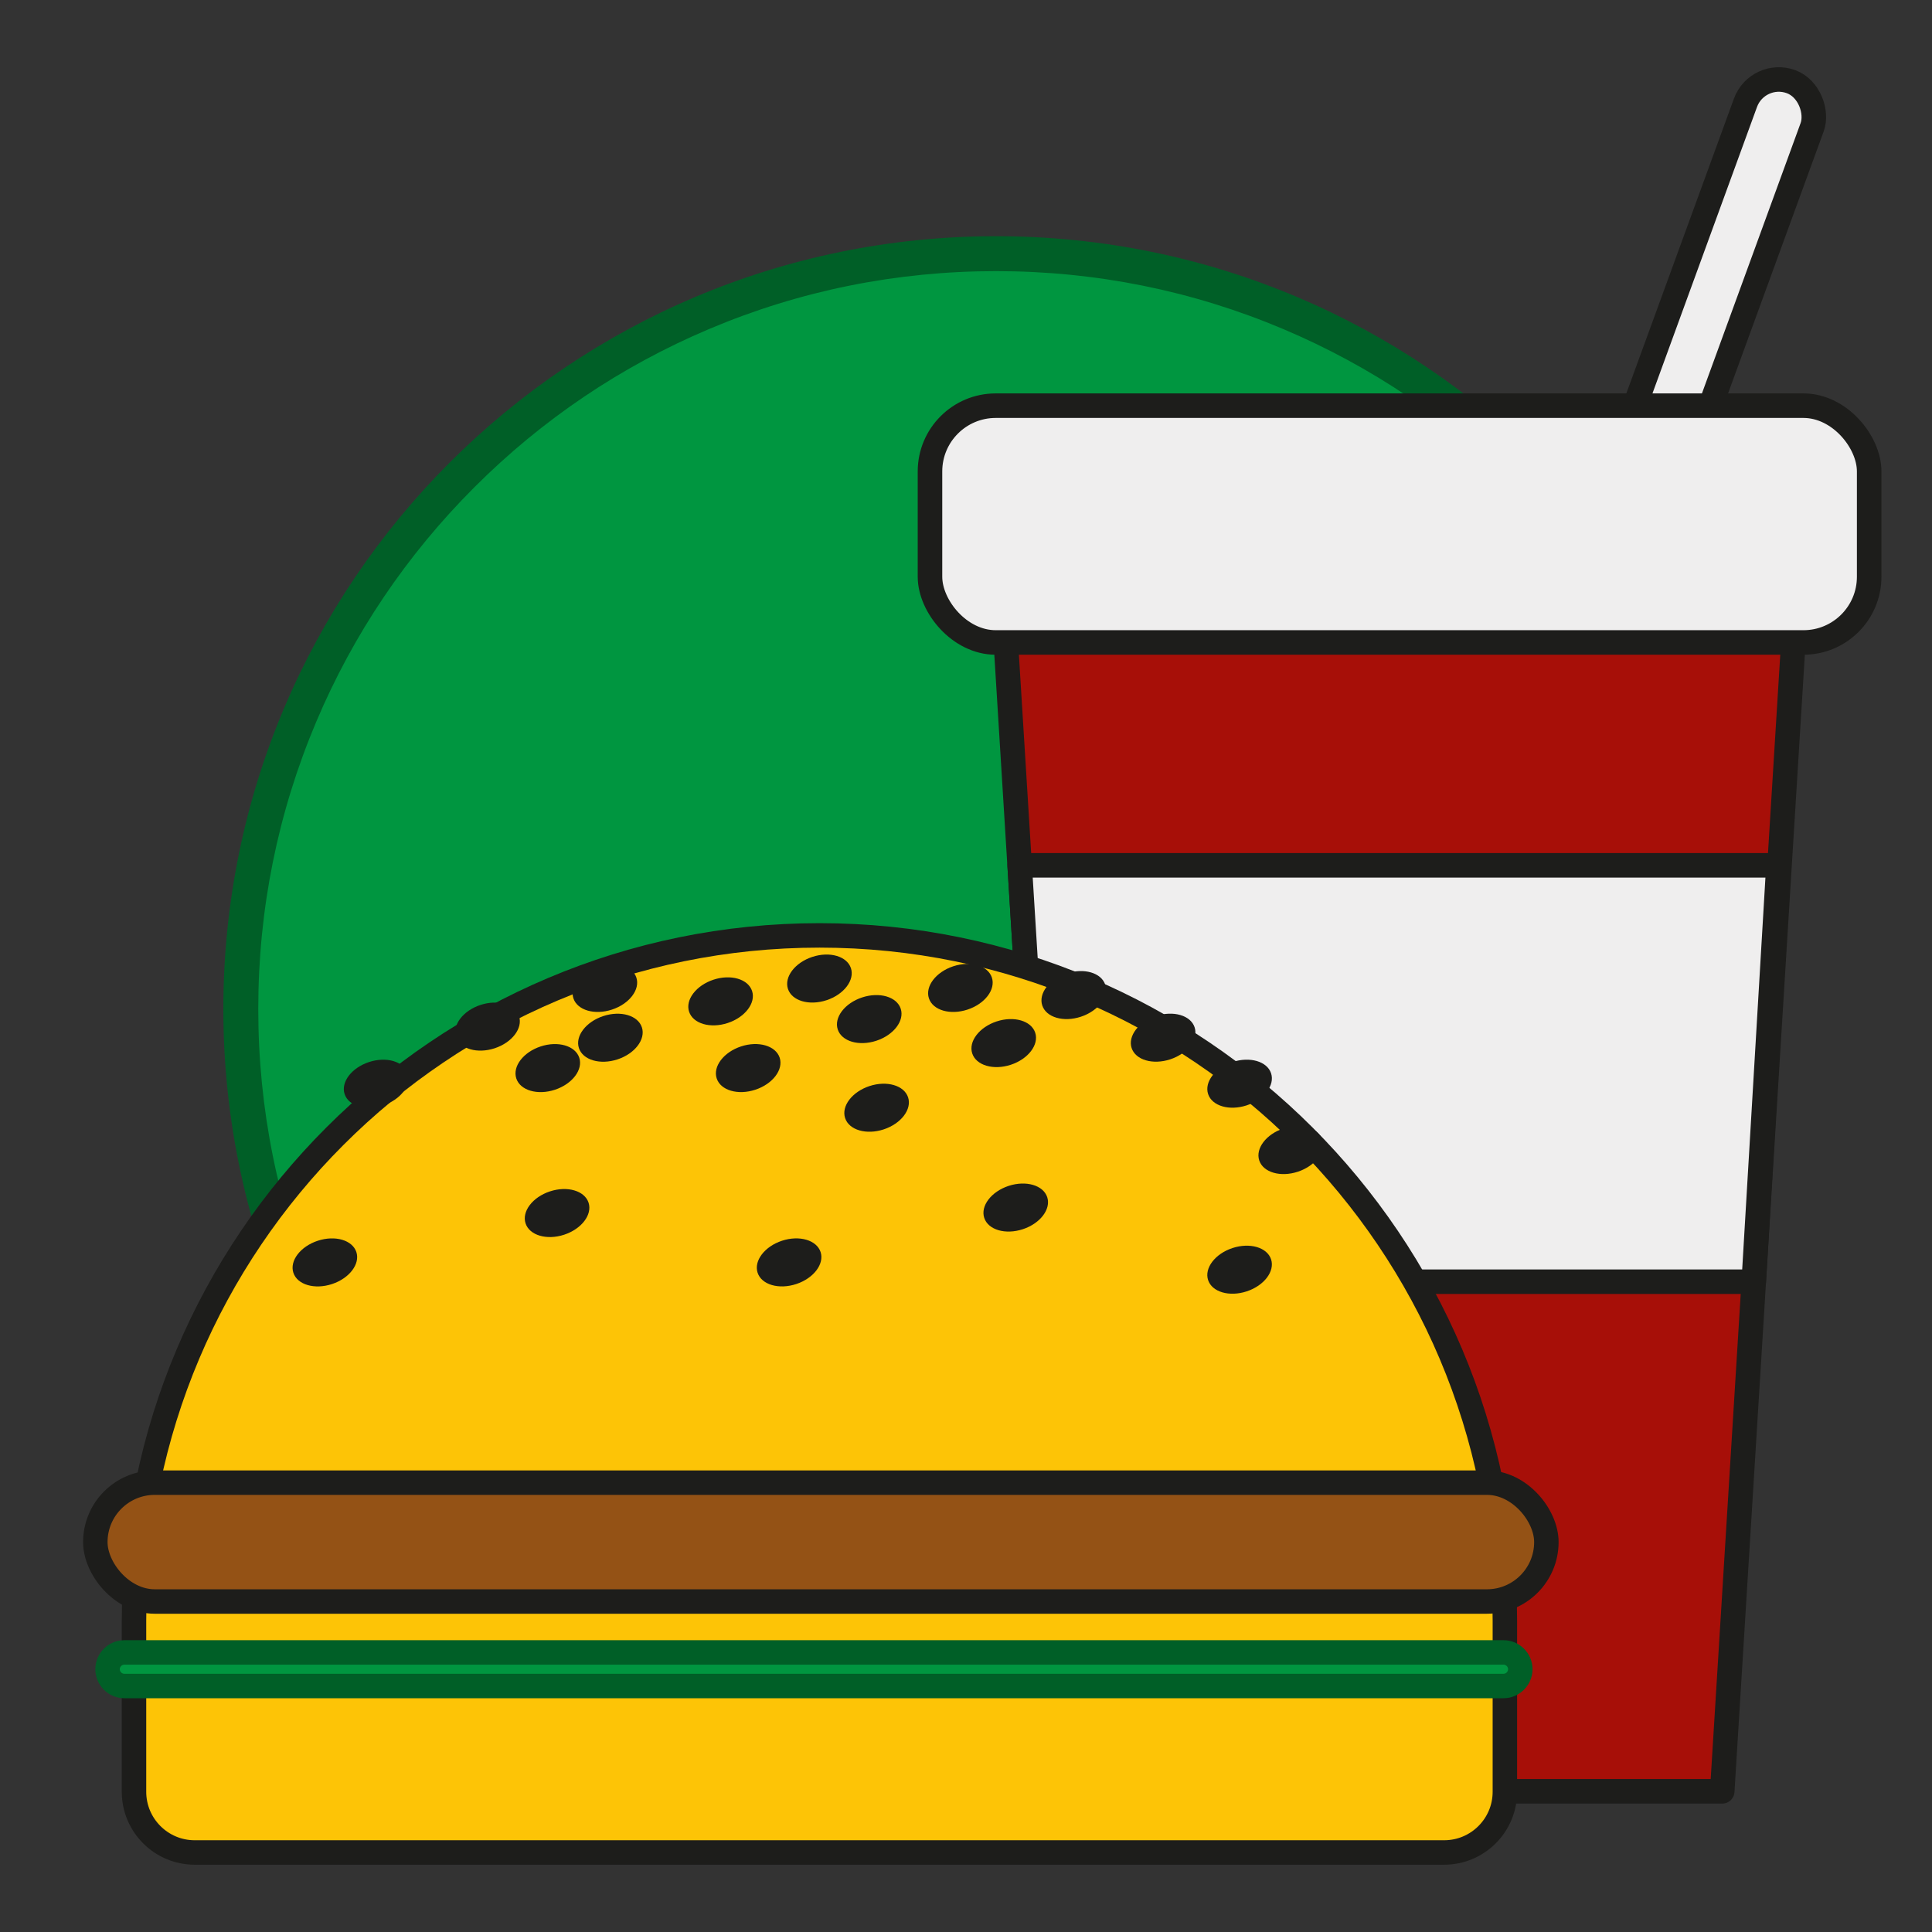
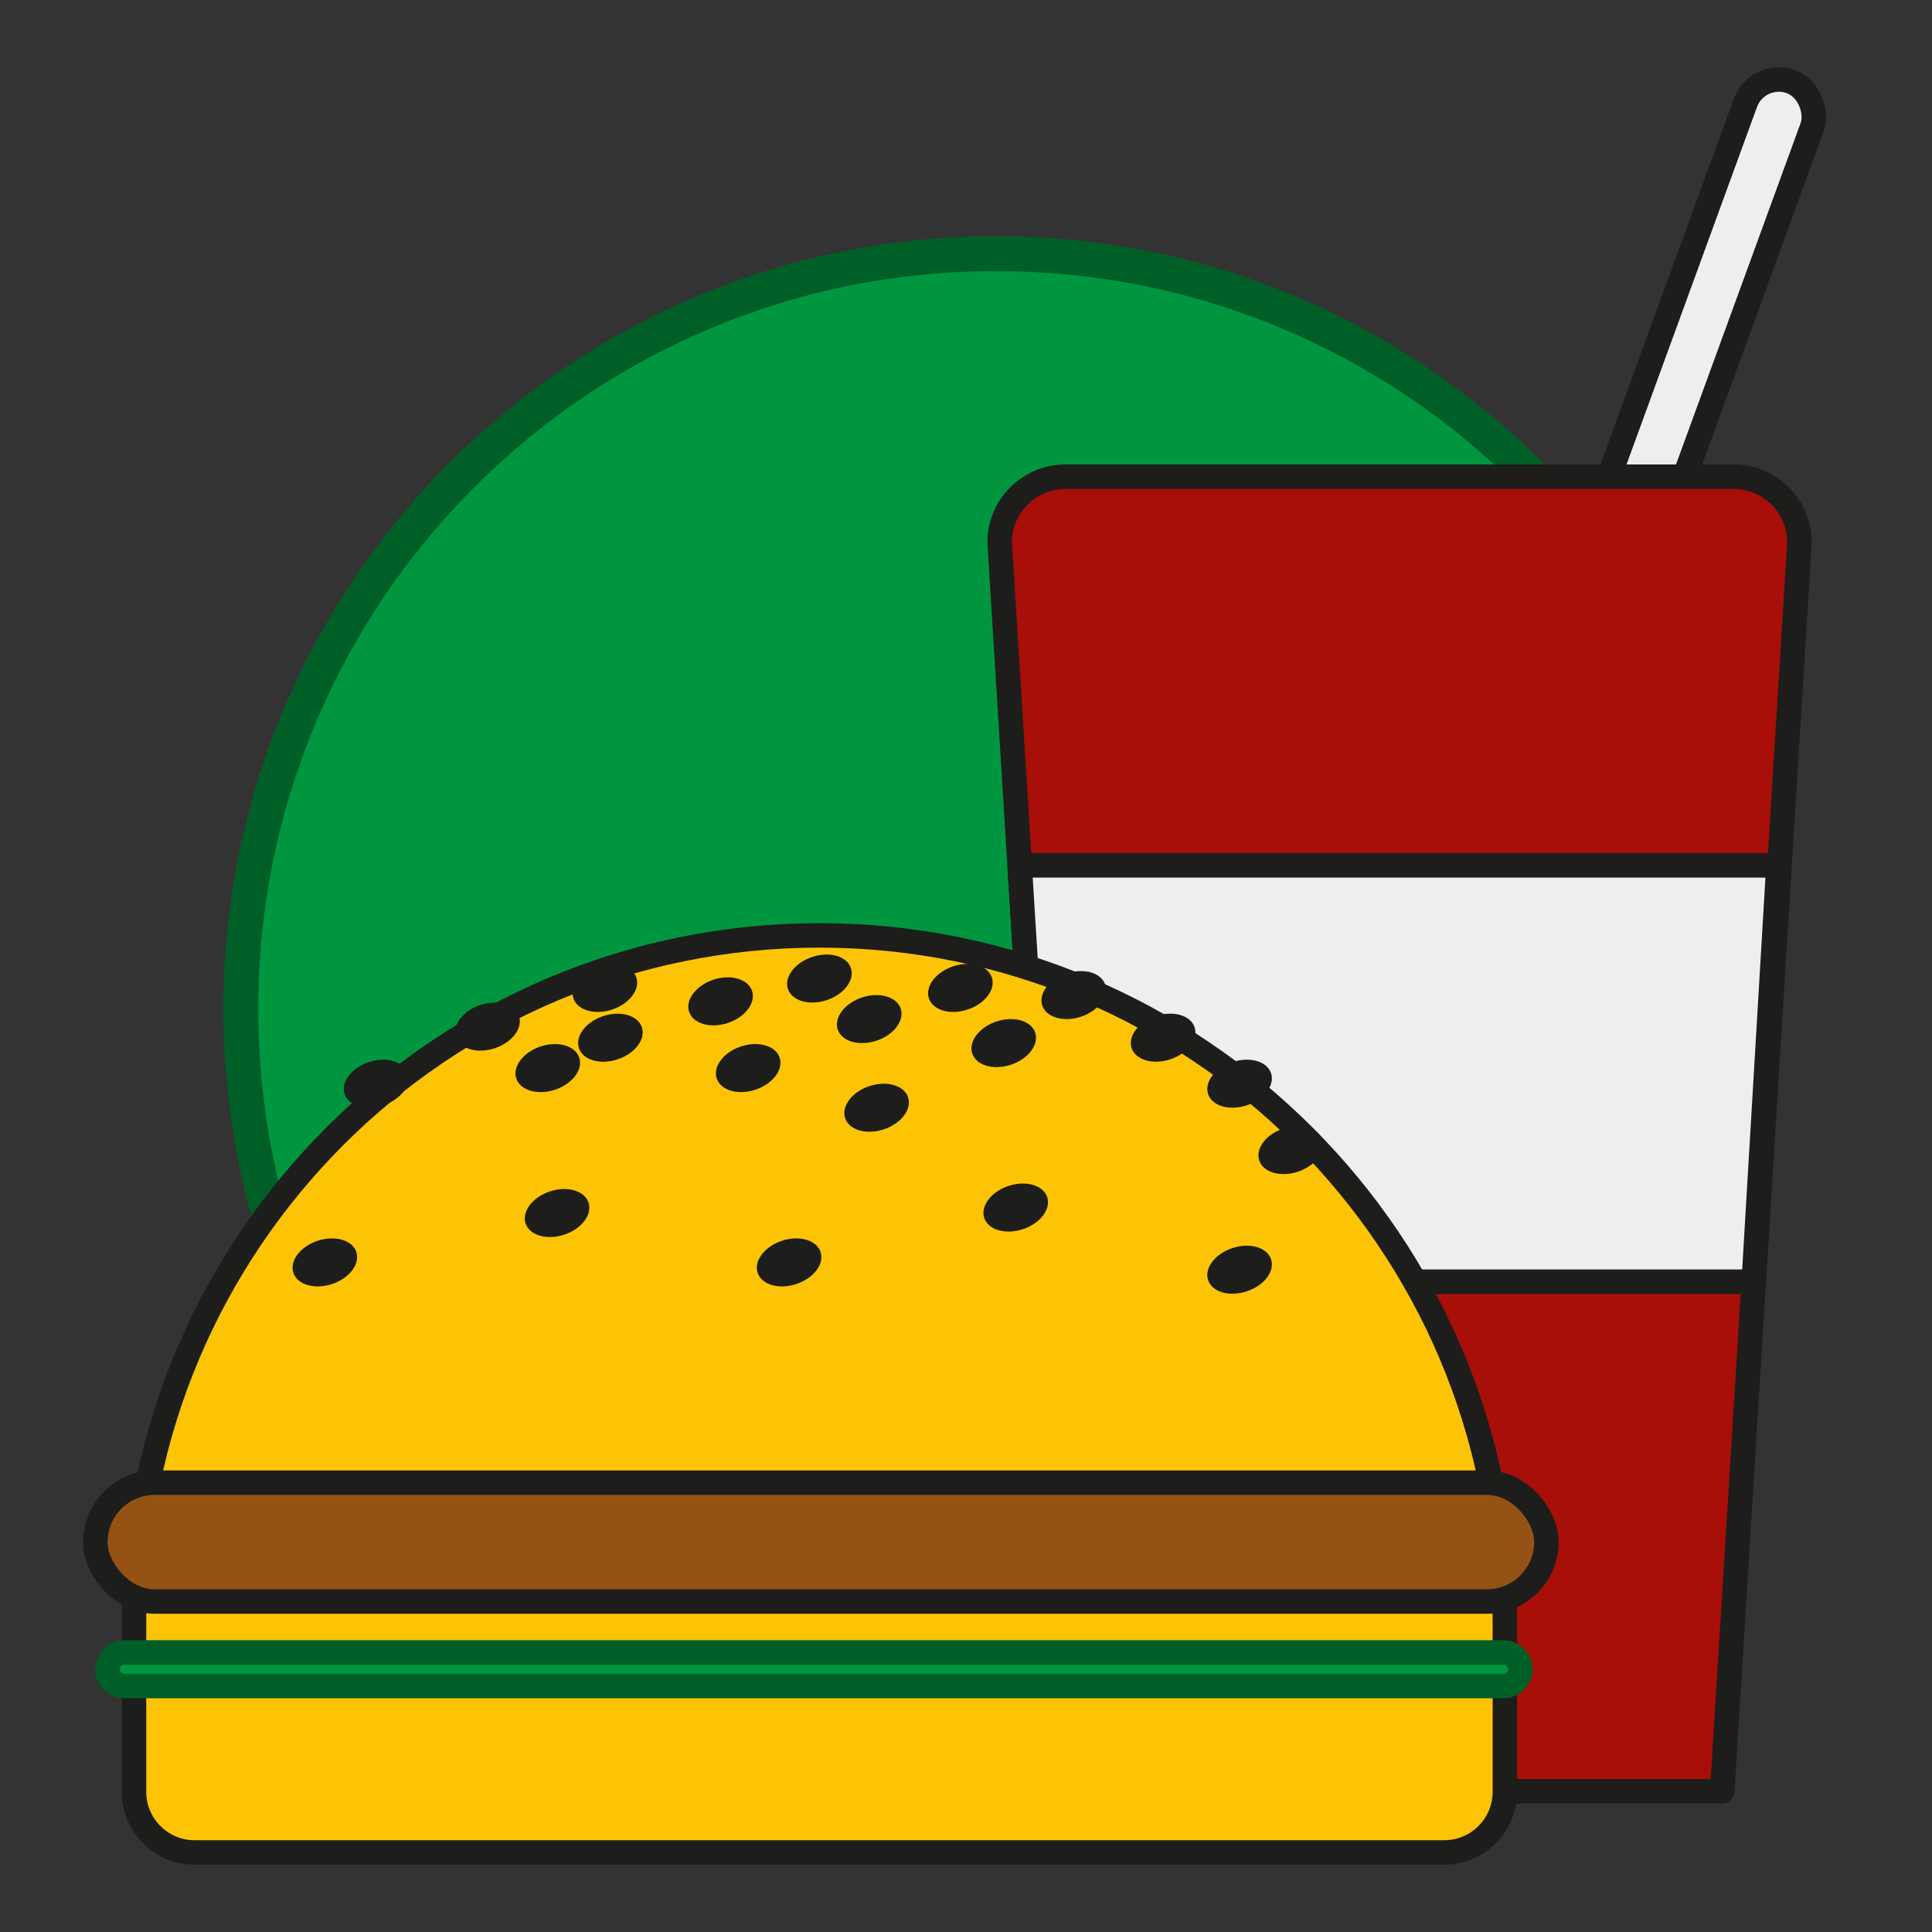
<svg xmlns="http://www.w3.org/2000/svg" id="_5_szállásválasztó" data-name="5 szállásválasztó" viewBox="0 0 500 500">
  <rect x="0" y="0" width="500" height="500" fill="#333333" stroke="none" />
  <defs>
    <style>
      .cls-1 {
        fill: #a70f08;
      }

      .cls-1, .cls-2 {
        stroke-width: 6.35px;
      }

      .cls-1, .cls-2, .cls-3, .cls-4 {
        stroke: #1d1d1b;
        stroke-linecap: round;
        stroke-linejoin: round;
      }

      .cls-5 {
        fill: #009640;
      }

      .cls-6 {
        fill: #005f27;
      }

      .cls-2 {
        fill: #efeeee;
      }

      .cls-3 {
        fill: #945215;
      }

      .cls-3, .cls-4 {
        stroke-width: 6.33px;
      }

      .cls-4 {
        fill: #fdc406;
      }

      .cls-7 {
        fill: #1d1d1b;
      }
    </style>
  </defs>
  <g>
    <circle class="cls-5" cx="257.8" cy="261.13" r="195.48" transform="translate(-109.14 258.78) rotate(-45)" />
    <path class="cls-6" d="m257.8,70.17c25.78,0,50.79,5.05,74.33,15,22.74,9.62,43.16,23.39,60.7,40.93,17.54,17.54,31.31,37.96,40.93,60.7,9.96,23.54,15,48.54,15,74.33s-5.05,50.79-15,74.33c-9.62,22.74-23.39,43.16-40.93,60.7-17.54,17.54-37.96,31.31-60.7,40.93-23.54,9.96-48.54,15-74.33,15s-50.79-5.05-74.33-15c-22.74-9.62-43.16-23.39-60.7-40.93-17.54-17.54-31.31-37.96-40.93-60.7-9.96-23.54-15-48.54-15-74.33s5.05-50.79,15-74.33c9.62-22.74,23.39-43.16,40.93-60.7,17.54-17.54,37.96-31.31,60.7-40.93,23.54-9.96,48.54-15,74.33-15m0-9.04c-110.46,0-200,89.54-200,200s89.54,200,200,200,200-89.54,200-200S368.26,61.13,257.8,61.13h0Z" />
  </g>
  <g>
    <rect class="cls-2" x="428.4" y="16.55" width="18.38" height="151.15" rx="9.19" ry="9.19" transform="translate(58.11 -144.44) rotate(20.05)" />
    <path class="cls-1" d="m275.72,123.37h172.98c9.35,0,17.01,7.65,17.01,17.01l-20,323.21h-167l-20-323.21c0-9.35,7.65-17.01,17.01-17.01Z" />
-     <rect class="cls-2" x="240.68" y="104.99" width="243.06" height="61.28" rx="17.01" ry="17.01" />
    <polygon class="cls-2" points="453.87 331.71 270.55 331.71 263.89 223.95 460.26 223.95 453.87 331.71" />
  </g>
  <g>
    <path class="cls-4" d="m212.07,242.08h0c97.91,0,177.39,79.49,177.39,177.39v44.24c0,8.67-7.04,15.71-15.71,15.71H50.39c-8.67,0-15.71-7.04-15.71-15.71v-44.24c0-97.91,79.49-177.39,177.39-177.39Z" />
    <rect class="cls-3" x="24.67" y="383.71" width="375.53" height="30.76" rx="15.38" ry="15.38" />
    <g>
      <path class="cls-5" d="m32.18,436.34c-2.4,0-4.34-1.95-4.34-4.34s1.95-4.34,4.34-4.34h356.93c2.4,0,4.34,1.95,4.34,4.34s-1.95,4.34-4.34,4.34H32.18Z" />
      <path class="cls-6" d="m389.11,430.81c.64,0,1.18.54,1.18,1.18s-.54,1.18-1.18,1.18H32.18c-.64,0-1.18-.54-1.18-1.18s.54-1.18,1.18-1.18h356.93m0-6.33H32.18c-4.13,0-7.51,3.38-7.51,7.51s3.38,7.51,7.51,7.51h356.93c4.13,0,7.51-3.38,7.51-7.51s-3.38-7.51-7.51-7.51h0Z" />
    </g>
    <ellipse class="cls-7" cx="126.18" cy="265.69" rx="8.58" ry="5.9" transform="translate(-76.82 52.84) rotate(-18.24)" />
    <ellipse class="cls-7" cx="97.33" cy="280.47" rx="8.58" ry="5.9" transform="translate(-82.89 44.55) rotate(-18.24)" />
    <ellipse class="cls-7" cx="156.54" cy="255.68" rx="8.58" ry="5.9" transform="translate(-72.16 61.84) rotate(-18.24)" />
    <ellipse class="cls-7" cx="157.97" cy="268.56" rx="8.58" ry="5.9" transform="translate(-76.12 62.94) rotate(-18.24)" />
    <ellipse class="cls-7" cx="141.76" cy="276.42" rx="8.58" ry="5.9" transform="translate(-79.39 58.26) rotate(-18.24)" />
    <ellipse class="cls-7" cx="186.48" cy="259.16" rx="8.58" ry="5.9" transform="translate(-71.74 71.38) rotate(-18.24)" />
    <ellipse class="cls-7" cx="193.63" cy="276.42" rx="8.58" ry="5.9" transform="translate(-76.79 74.49) rotate(-18.24)" />
    <ellipse class="cls-7" cx="212.07" cy="253.25" rx="8.58" ry="5.9" transform="translate(-68.61 79.1) rotate(-18.24)" />
    <ellipse class="cls-7" cx="224.95" cy="263.74" rx="8.58" ry="5.9" transform="translate(-71.24 83.66) rotate(-18.24)" />
    <ellipse class="cls-7" cx="226.86" cy="286.69" rx="8.58" ry="5.9" transform="translate(-78.33 85.4) rotate(-18.24)" />
    <ellipse class="cls-7" cx="248.55" cy="255.68" rx="8.58" ry="5.9" transform="translate(-67.54 90.64) rotate(-18.24)" />
    <ellipse class="cls-7" cx="259.76" cy="269.96" rx="8.58" ry="5.9" transform="translate(-71.44 94.86) rotate(-18.24)" />
    <ellipse class="cls-7" cx="277.88" cy="257.53" rx="8.58" ry="5.9" transform="translate(-66.64 99.91) rotate(-18.24)" />
    <ellipse class="cls-7" cx="301.01" cy="268.56" rx="8.58" ry="5.9" transform="translate(-68.93 107.7) rotate(-18.24)" />
    <ellipse class="cls-7" cx="320.8" cy="280.47" rx="8.58" ry="5.9" transform="translate(-71.66 114.49) rotate(-18.24)" />
    <ellipse class="cls-7" cx="334.03" cy="297.64" rx="8.58" ry="5.9" transform="translate(-76.37 119.5) rotate(-18.24)" />
    <ellipse class="cls-7" cx="320.8" cy="328.61" rx="8.58" ry="5.9" transform="translate(-86.73 116.91) rotate(-18.24)" />
    <ellipse class="cls-7" cx="262.86" cy="312.52" rx="8.58" ry="5.9" transform="translate(-84.6 97.97) rotate(-18.24)" />
    <ellipse class="cls-7" cx="204.21" cy="326.71" rx="8.58" ry="5.9" transform="translate(-91.99 80.33) rotate(-18.24)" />
    <ellipse class="cls-7" cx="144.16" cy="313.94" rx="8.58" ry="5.9" transform="translate(-91.01 60.89) rotate(-18.24)" />
    <ellipse class="cls-7" cx="84.07" cy="326.71" rx="8.58" ry="5.9" transform="translate(-98.03 42.73) rotate(-18.24)" />
  </g>
</svg>